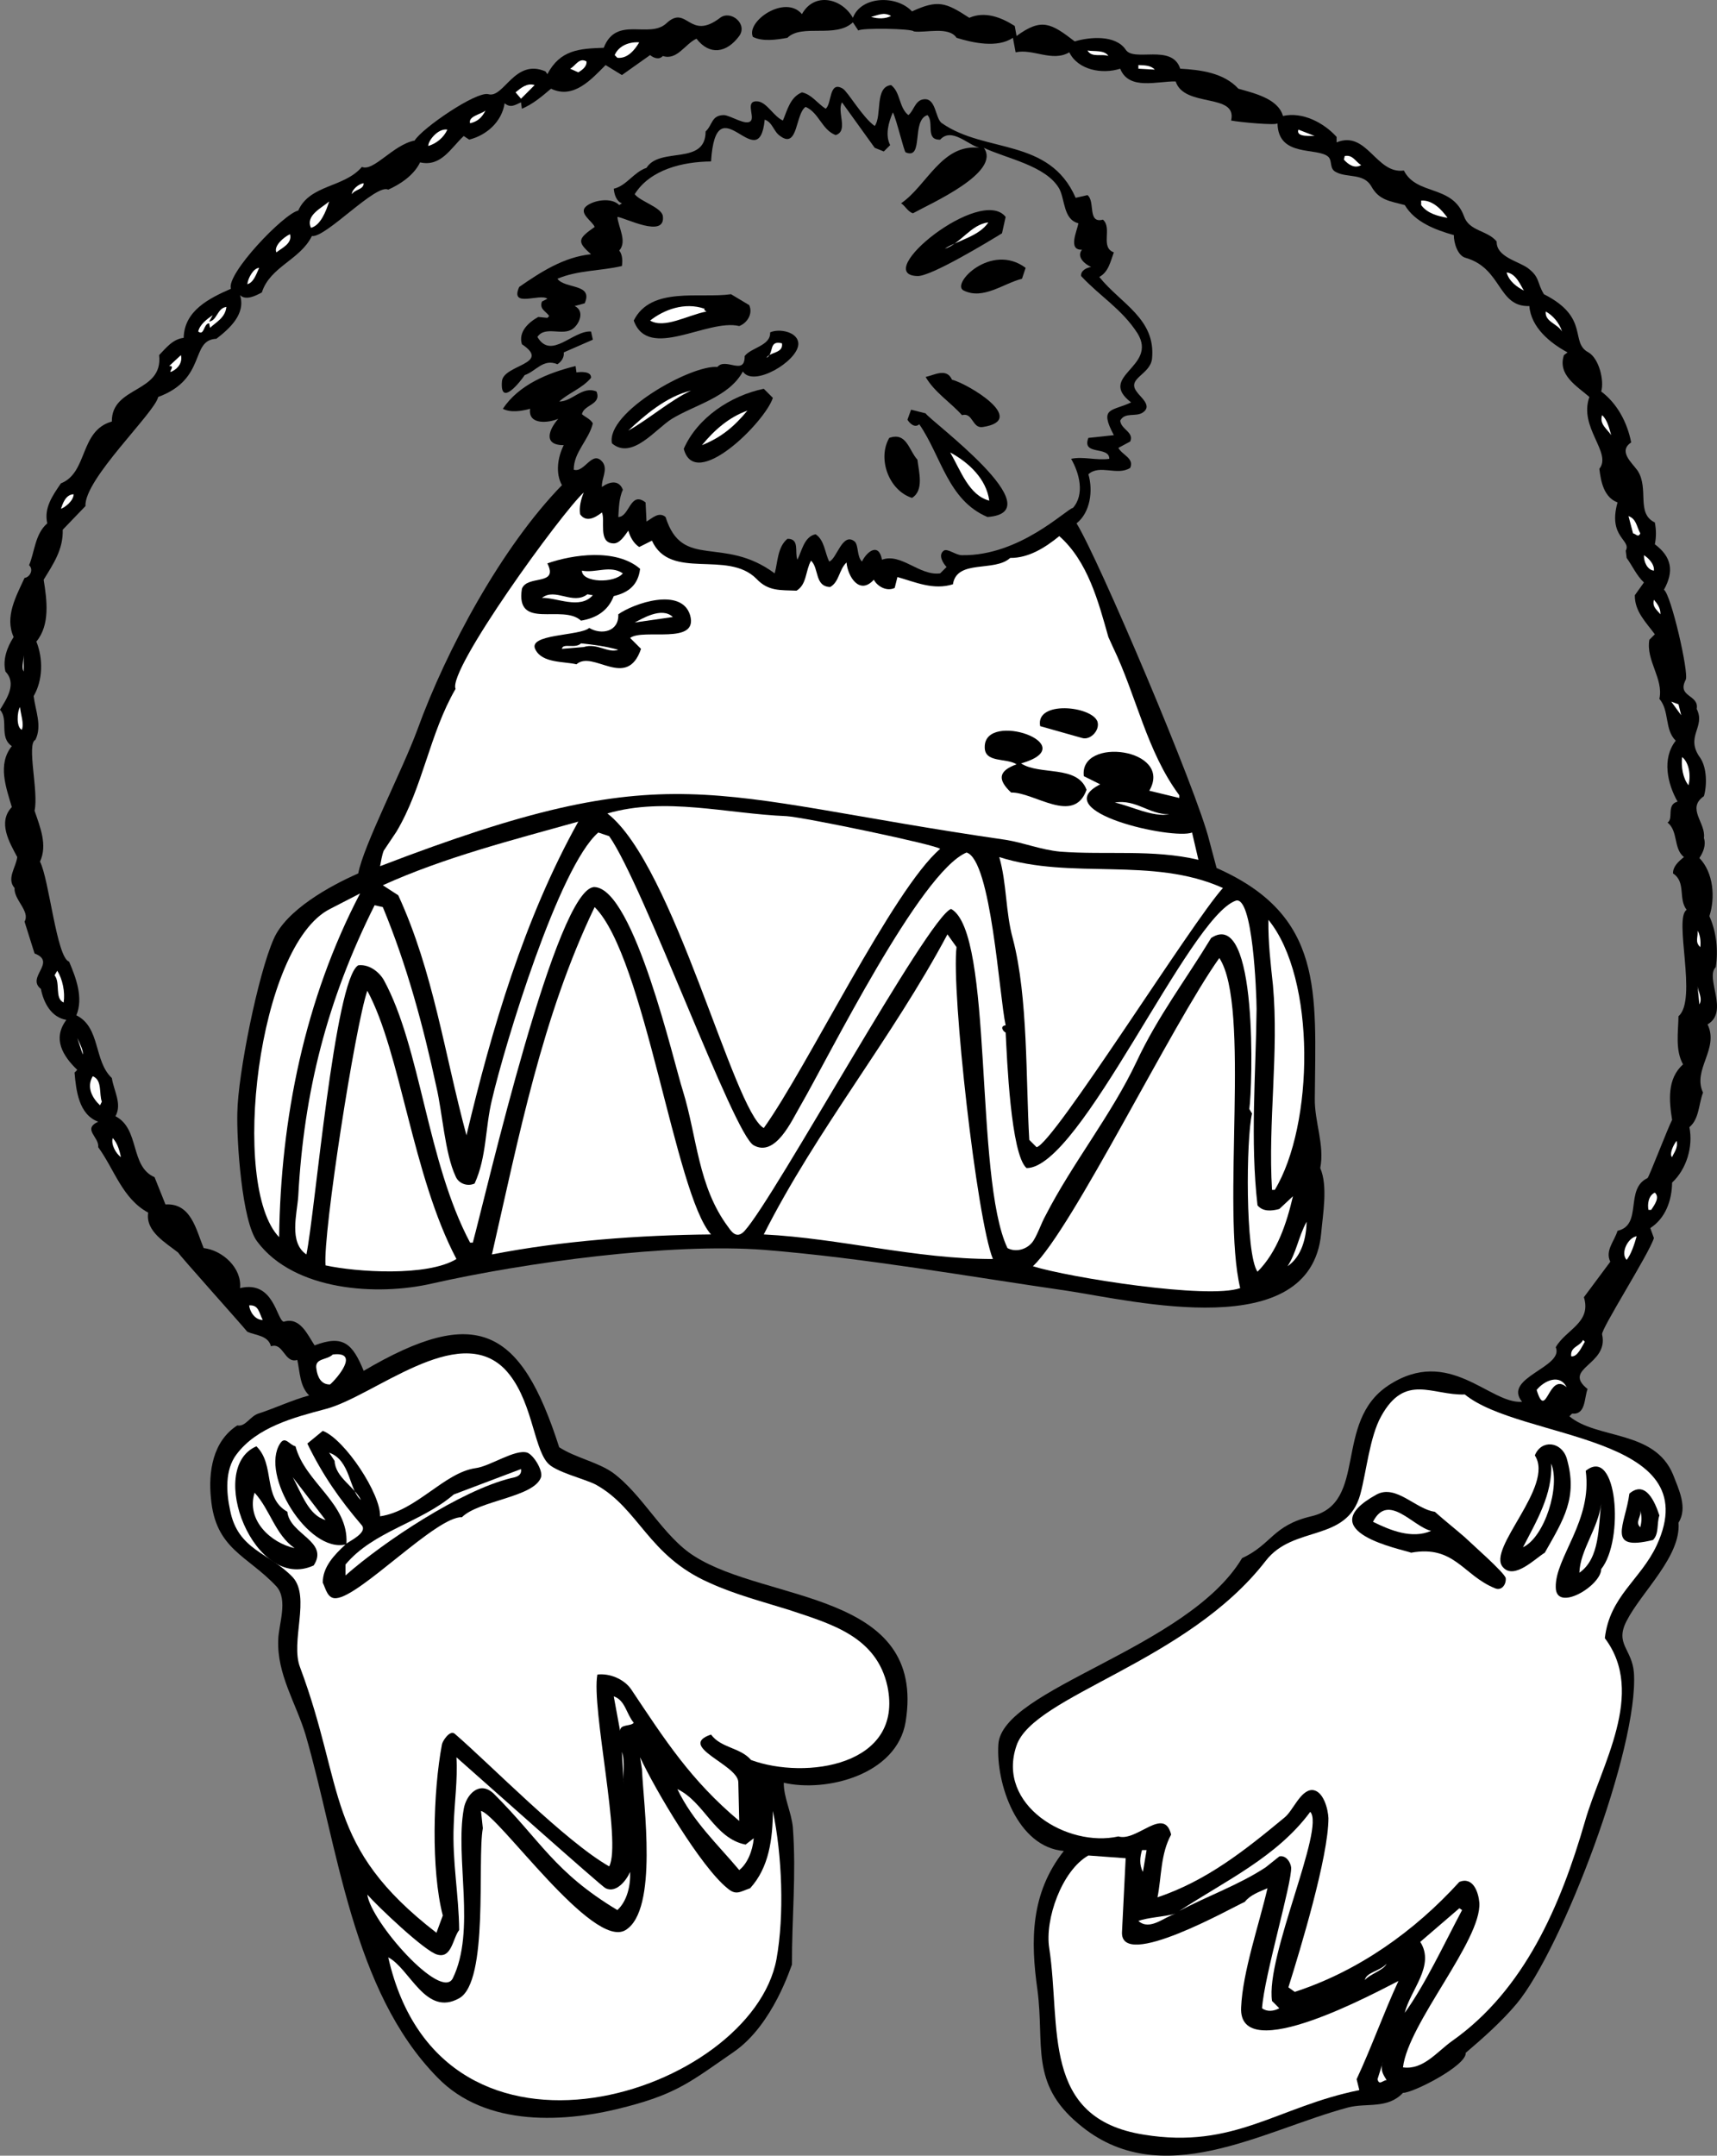
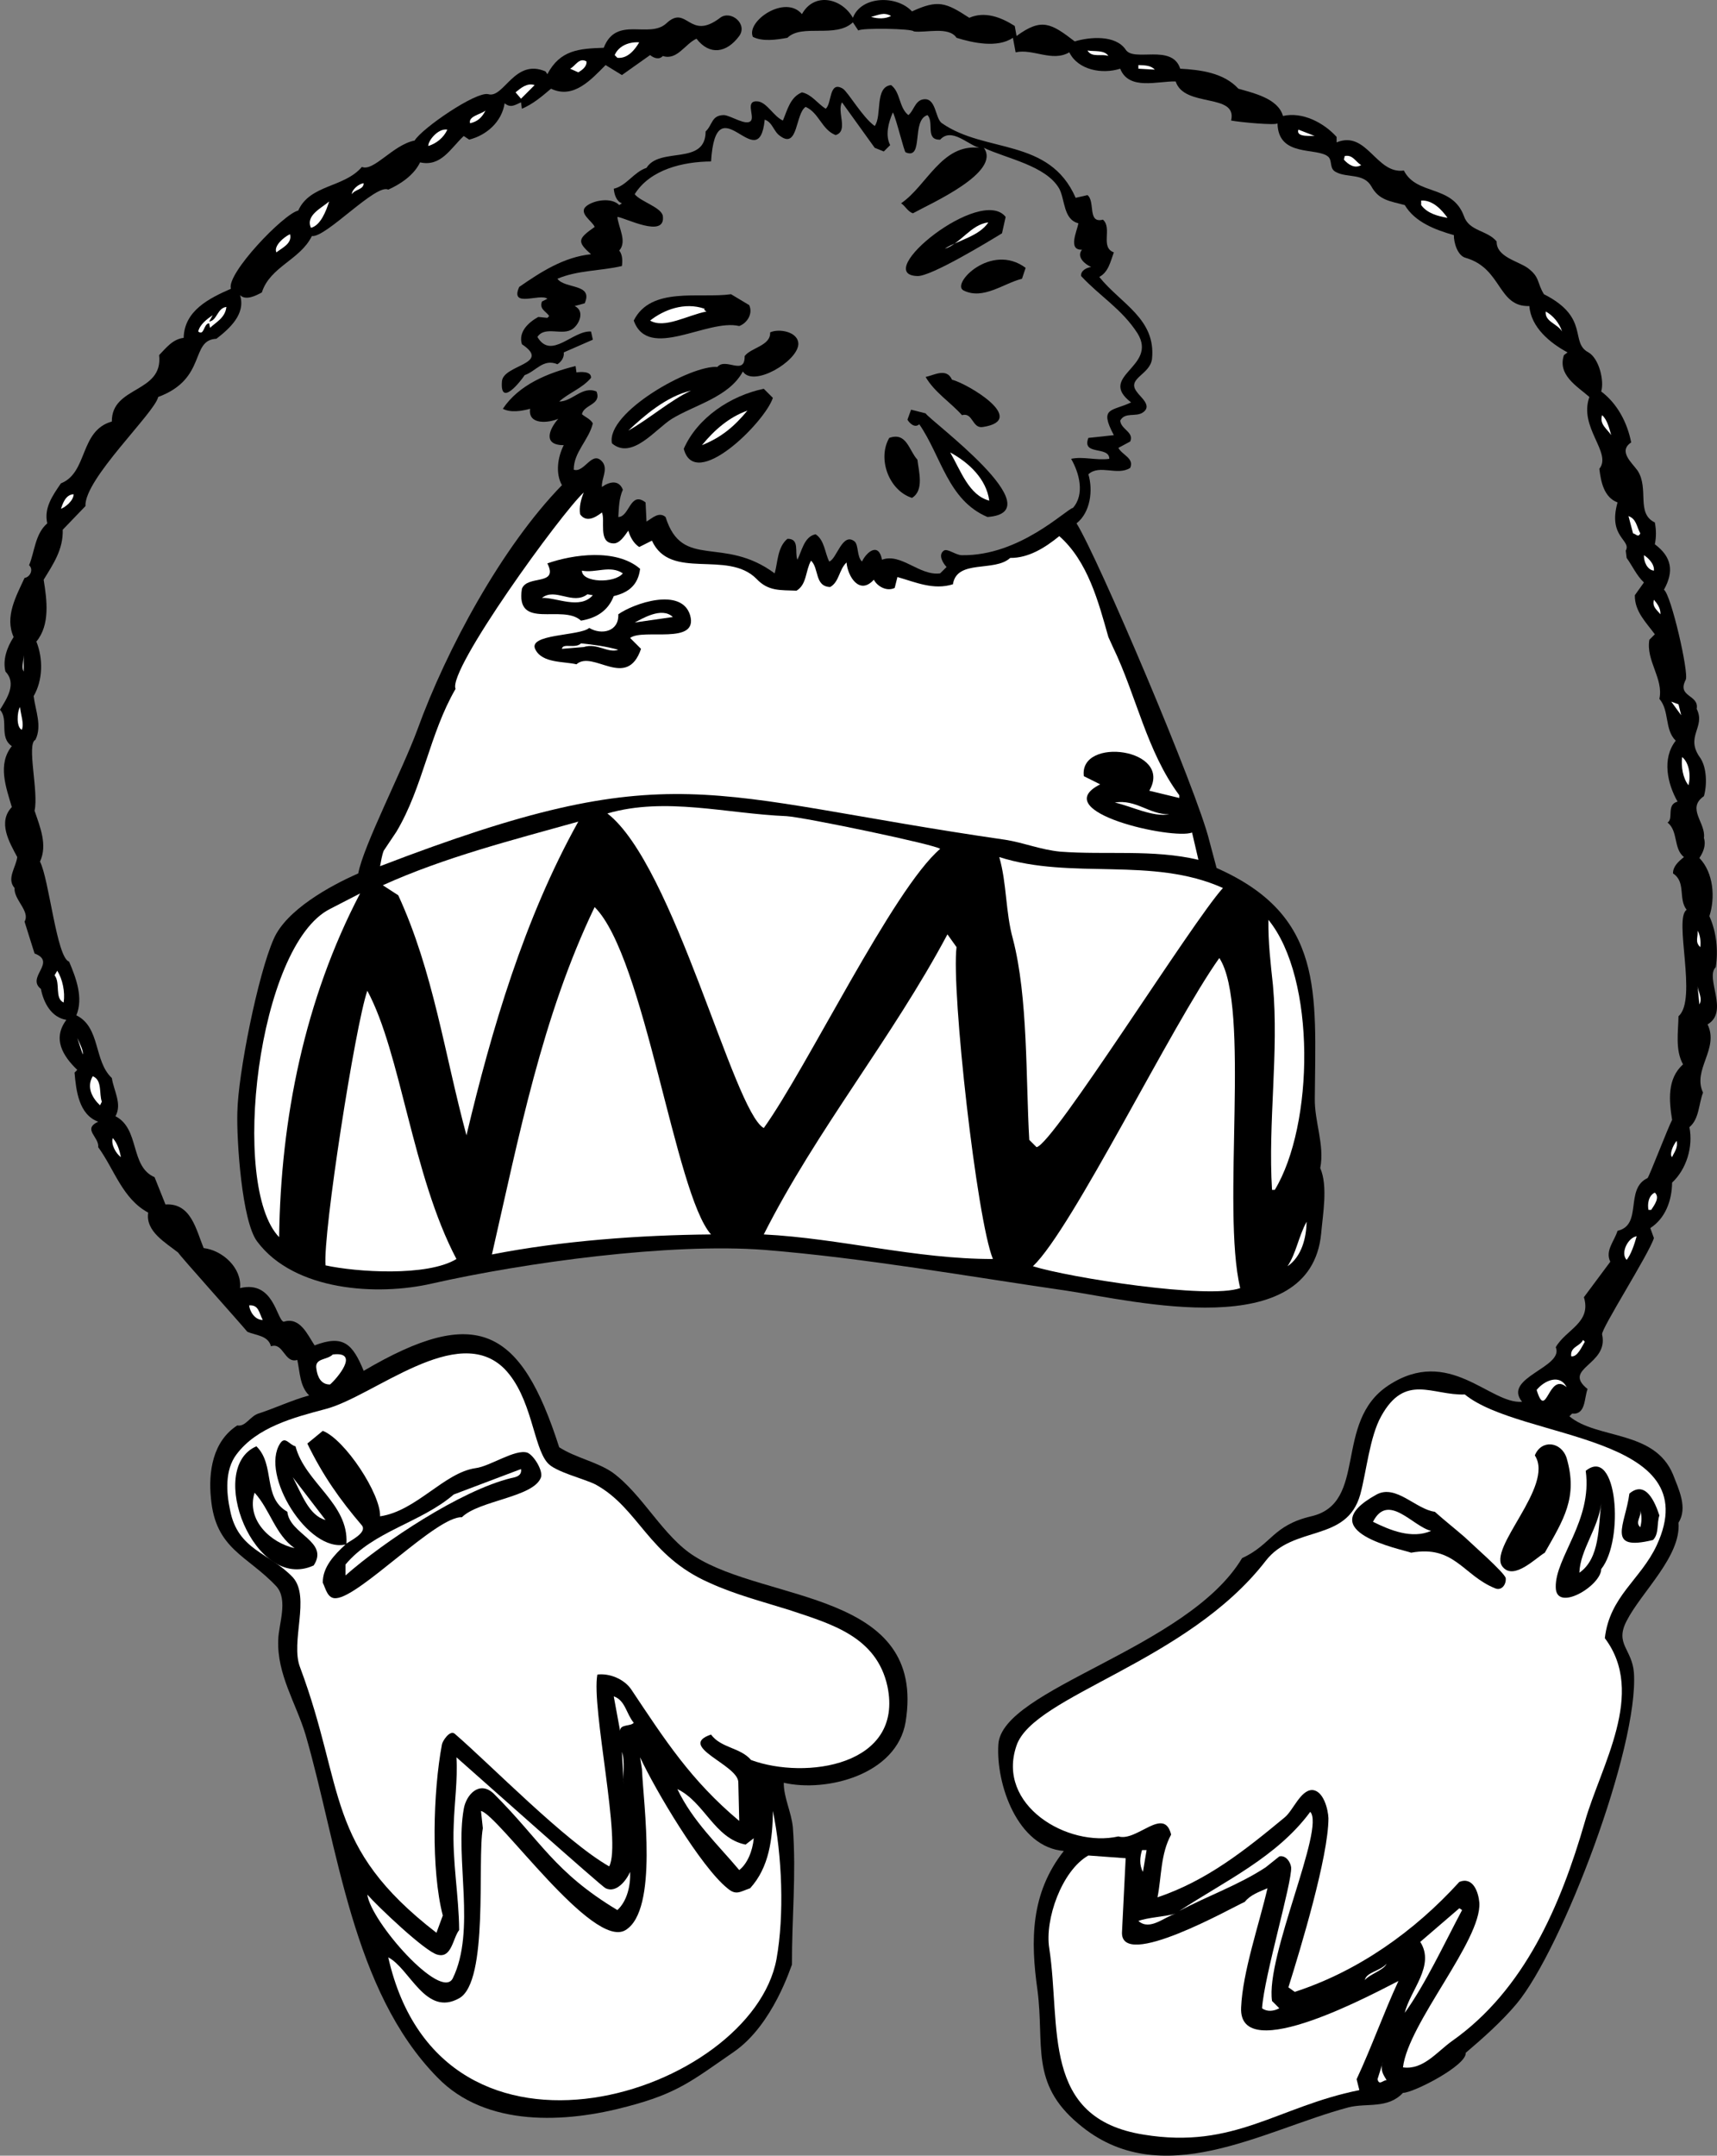
<svg xmlns="http://www.w3.org/2000/svg" width="188.836" height="237.065">
  <rect width="100%" height="100%" fill="#808080" stroke="none" />
  <path d="M100.3 1.255c2.845-1.309 3.692-1.004 6.302.703 1.707-.746 3.492-.067 5 .898l.199 1.102c2.75-2.012 3.785-1.414 6.398.597 1.606-.488 4.473-.757 5.602.903.883 1.41 5.105-.692 6 2.097 2.23.125 4.781.442 6.398 2.2 1.66.488 4.356 1.062 4.903 3 2.136-.485 4.472.726 5.898 2.3v.602c3.34-1.371 4.34 3.527 7.398 3.098 1.407 2.78 5.313 1.52 6.602 5 .578 1.707 2.563 1.539 3.602 2.8-.04 1.68 2.246 2.118 3.398 2.903 1.39 1.035 1.004 1.59 1.8 2.898 5.106 2.582 2.802 5.301 4.9 6.399 1.171.675 1.753 3.113 1.402 4.3 1.789 1.34 2.878 3.454 3.296 5.602-1.453.961.059 2.203.704 3.098 1.296 1.996-.2 4.703 1.898 5.703.16.828.16 1.617 0 2.398 1.895 1.418 2.105 3.016 1 5 .773.489 2.77 9.164 2.398 9.899-1.011 1.93 1.497 1.613 1.204 3.203 1.027 2.039-1.336 3.02.398 5.398.734 1.094.742 3.02.398 4.2-1.957 1.351.243 2.945 0 4.601.254.793-.085 1.59-.5 2.2 1.57 1.624 1.758 4.374 1.102 6.398.781 1.746.984 3.761.7 5.601-1.212 1.196 1.51 4.887-.9 6.301 1.305 2.684-1.698 4.977-.5 7.5-.491 1.277-.413 2.902-1.5 3.8.434 2.153-.327 4.638-1.902 6.098-.02 1.965-.738 3.934-2.398 5l.398 1.102c-.566 1.79-5.859 10.05-5.699 10.598.77 3.36-4.469 3.703-1.597 6-.387 1.007-.18 2.851-1.704 2.703l-.296.297c3.035 2.547 9.363 1.488 11.398 6.402.64 1.66 1.633 3.656.602 5.3.293 3.704-4.07 7.602-5.704 10.798-1.328 2.558.594 3.066.801 5.703.543 8.207-7.887 30.383-12.898 36.398-1.61 1.926-3.738 3.82-5.602 5.399.137 1.386-5.789 4.422-6.898 4.402-1.696 1.8-3.973 1.082-6 1.598-9.39 2.488-20.656 9.504-29.7 1.8-5.34-4.472-3.71-8.683-4.5-14.699-.777-5.492-.757-10.652 2.899-15.3-5.113-.415-7.473-7.387-7.2-11.7.333-6.164 20.833-10.527 26.802-20.5 3.285-1.52 3.332-3.59 7.597-4.601 6.309-1.45 2.387-10.368 8.5-14.399 6.7-4.398 11.14 2.094 14.7 1.801-2.196-2.652 4.652-3.789 3.703-6 1.12-1.96 3.953-2.68 3.097-5.5l2.903-3.902c-.598-1.215.441-2.246.796-3.399 2.801-.644.754-4.61 3.301-5.8.133-.047 2.297-5.672 2.7-6.399-.329-2.07-.579-4.516 1.203-6.102-.875-1.578-.532-3.539-.5-5.3 2.12-1.817-.567-10.782.898-11.7-.953-1.199-.043-3.054-1.5-4-.02-.765.605-1.32 1.2-1.8-1.177-.938-.606-2.84-1.802-3.797.692-.403-.171-1.973 1.102-2.301-1.113-1.953-1.746-4.742-.2-6.7-1.257-1.222-.667-3.292-1.8-4.6.48-2.231-1.5-4.196-1.102-6.5l.602-.602c-.973-1.325-2.223-2.504-2.2-4.297l1-1.403c-.816-.77-1.25-1.796-1.902-2.699l-.097-.8c.652-1.18-1.989-1.458-.903-5.301-1.5-.567-1.832-2.274-2-3.7 1.422-1.773-2.3-4.55-1.097-7.898-1.364-1.195-3.52-2.414-2.801-4.602l.398-.3c-1.918-1.028-4.02-2.754-4.199-5.098-3.504.117-2.976-4.137-7-5.3-.898-.223-1.324-1.7-1.3-2.5-2.016-.571-4.282-1.415-5.399-3.302-1.61-.445-2.836-.503-3.7-2.097-.84-1.414-2.613-.899-3.8-1.5-.848-.367-.43-1.203-.898-1.703-1.223-1.114-5.532.113-5.602-3.7-.055.262-4.113-.105-5.102-.3.723-3.07-5.152-1.367-6.097-4.297-1.989-.055-5.137 1.023-6.102-1.403-1.996.637-4.64.145-5.597-1.8-1.88 1.101-3.997-.434-5.903 0l-.3-1.598c-1.688 1.156-4.43.555-6.2 0-.844-1.293-3.43-.512-4.699-.7-.121-.32-5.79-.413-6.102-.1l-.597-.9c-1.91 1.79-5.602.122-7.2 1.7-1.18.215-2.726.445-3.8-.102-.774-1.722 3.558-4.703 5.398-2.5 1.332-2.437 4.363-1.785 5.602.403.914-2.418 4.824-2.52 6.5-.703" />
  <path fill="#fff" d="M98 1.755c-.625.328-1.426.328-2.2.101.774-.176 1.376-.574 2.2-.101" />
  <path d="M76.602 4.255c-1.27.578-2.141 2.422-3.704 1.902-.414.469-1.039.203-1.398-.102l-3.102 2.2-1.796-1.098c-1.61 1.621-3.54 3.777-6 2.598-1.036.875-2.004 1.703-3.204 2.203l-.097-.703c-.707.312-1.145.648-1.801.101-.316 2.063-2.004 3.52-3.898 4L51 14.958c-1.457 1.37-2.5 3.414-4.8 2.898-.68 1.422-2.169 2.399-3.5 3-1.337-.71-6.876 5.324-8.4 5.102-1.284 2.625-4.6 3.363-5.5 6.199-.671.367-1.765.926-2.402.3.664 2.079-1.18 3.7-2.597 4.798-2.938.136-.992 4.398-6.403 6.402-.379 1.746-8.156 9.04-8 12l-2.5 2.598c.067 2.175-1.046 3.78-2.097 5.5.363 2.234.726 4.957-.801 6.8.766 1.907.715 4.25-.3 6 .202 1.614.944 3.27.198 4.801-1.007.446.375 5.703-.097 7.801.61 1.8 1.445 3.773.597 5.598 1.004 1.914 1.832 10.593 3.203 11 .778 1.82 1.583 3.992.797 5.902 2.676 1.324 1.899 5.027 3.903 6.898.21 1.403 1.152 2.852.398 4.2 2.711 1.394 1.563 5.52 4.3 6.703l1.2 3c2.817-.18 3.367 2.777 4.2 4.797 2.09.25 4.222 2.199 4 4.402 3.718-.898 4.015 3.48 4.8 3.7 1.8-.575 2.625 1.429 3.402 2.6 3.172-1.218 4.18-.155 5.399 2.798 12.418-7.313 17.281-4.754 21.5 8.402 1.797 1.168 4.176 1.598 5.898 2.8 3.317 2.434 5.551 7.063 9 9.2 8.004 5.086 25.524 3.805 23.203 18.2-.972 5.831-8.734 7.777-13.402 6.698-.012 1.622.844 3.239 1 4.903.39 5.258-.121 9.926-.098 15.097-.074.063-2.039 6.606-6.402 9.602-4.605 3.18-6.191 4.555-11.7 6-6.745 1.813-15.55 2.332-20.898-3.2-9.39-9.57-10.914-25.355-14.5-37.702-1.046-3.457-3.144-6.614-3-10.399.028-1.687 1.13-4.406-.203-5.898-3.21-3.43-6.707-4.067-7.199-9.703-.293-2.895.192-6.254 2.902-8 .88.187 1.383-.98 2.297-1.297 1.86-.594 3.657-1.469 5.602-2-1.031-1.004-1.012-2.567-1.3-3.903-1.427.422-1.517-1.972-2.9-1.5-.304-1.203-1.679-1.19-2.6-1.597-.528-.672-7.61-8.57-7.599-8.703-1.347-1.075-3.628-2.328-3.3-4.399-2.84-1.531-3.711-4.742-5.5-7.199.132-1.125-1.778-1.965 0-2.8-2.137-.782-2.43-3.438-2.602-5.4l.3-.3c-1.6-1.539-2.753-3.43-1.198-5.5-1.66-.266-2.512-1.894-2.801-3.402-1.664-1.285 1.805-2.95-.7-3.899l-1.1-3.5c.655-1.136-1.192-2.406-1.099-3.699-.898-1.027.153-2.262.297-3.402-.86-1.617-2.183-3.825-.597-5.5-.621-2.125-1.61-4.696 0-6.7-1.446-.996-.313-2.914-1.301-4 .734-1.199 1.879-2.882.601-4.199-.324-1.293.168-2.672.899-3.8-1-2.22.258-4.454 1.2-6.5.593-.079 1.023-.91.5-1.399.62-1.484.648-3.441 2-4.602-.384-1.687.566-3.035 1.5-4.398 2.991-1.184 2.026-5.793 5.6-6.8-.035-3.942 5.673-3.098 5.2-7.302.738-.761 1.492-1.765 2.7-1.898.07-2.98 2.76-4.332 5.198-5.402-.543-1.625 5.805-8.258 7.403-8.598 1.289-2.887 5.054-2.5 7-4.8 1.297.546 3.437-2.45 5.8-2.9.809-1.347 6.762-5.433 8.098-5.1 1.723.5 2.883-3.981 6.3-2.5l.2.3c1.414-2.68 3.496-2.809 6.2-2.902 1.39-3.598 5.011-.93 6.902-2.7 2.27-2.12 2.488 2.012 5.898-.597 1.164-.887 3.066.668 2.102 2-1.383 1.879-3.266 2.164-4.7.297" />
  <path fill="#fff" d="M70.3 4.657c-.425.723-1.226 1.824-2.402 1.7l-.296-.302c.472-1.074 1.671-1.472 2.699-1.398m51.597 1.5c-.722-.277-1.824.223-2.296-.602.773.125 1.875-.074 2.296.602M64.5 6.755c.074.625-.625 1.027-.898 1.203l-.903-.403c.574-.273.977-1.273 1.801-.8m62.5.902-1.8-.102v-.398c.675.023 1.374.023 1.8.5m-69.7 3.199-.6-.699c.573-.477 1.277-1.074 2.1-.8l-1.5 1.5" />
  <path d="M99.898 12.657c.563-.418.707-1.465 1.5-1.7 1.602-.421 1.403 2.09 2.204 2.598 4.761 3.325 11.804 1.57 14.699 8.2l1.3-.297c.883.695-.035 3.156 1.7 2.699 1.062.93-.336 3.04 1.199 3.598-.383 1.047-.594 2.164-1.602 2.703 2.383 2.965 6.239 4.601 5.801 9-.207 1.758-2.789 2.129-1.699 3.597.387.606 1.781 1.563.7 2.301-.77.54-1.966-.078-2.5.899.077.976 1.55 1.261 1.1 2.3l-1.3.7c.406.789 1.762 1.129 1.3 2.203-1.421.906-3.359-.426-4.6.699.534 1.8.21 4.211-1.302 5.398 2.356 3.77 13.278 29.434 14.602 34.903l.8 3c11.852 5.23 10.891 13.687 10.802 25.297-.051 2.62 1.101 5.152.597 7.703.867 1.976.278 5.113.102 7.199-1.176 12.172-20.598 7.406-27.903 6.3-11.066-1.605-22.18-3.593-33.296-4.5-10.426-.8-26.38 1.391-36.602 3.7-6.004 1.387-15.133.82-19.2-4.602-1.714-2.203-2.288-11.242-2.198-14.199.066-4.226 2.27-15.215 4-19.101 1.39-3.188 6.191-5.84 9.296-7.2.567-3.058 4.891-11.417 6.5-15.8 3.211-8.856 9.286-20.102 15.903-26.899-.73-1.3-.473-3.078.199-4.398-2.344 0-1.605-1.754-.602-2.903-1.039.458-3.359.72-3.097-1.097-.95.254-2.13.449-3 0 1.762-2.653 4.96-3.95 8-4.703l.097.703c.434-.067 1.66-.16 1.602.597-.98 1.165-2.441 1.641-3.5 2.602 1.453.008 2.531-1.754 4.102-1.102.59 1.47-1.399 1.422-1.602 2.5.41.34.918.52 1.2 1-.442 1.852-2.118 3.172-2.098 5.102 1.199.39 2.043-2.289 3.199-.8.57.823-.188 1.855-.102 2.698.774-.558 1.848-.863 2.301.301-.434.965-.434 2.02-.5 3 1.242-.004 1.3-2.922 3-1.601l.102 2.101c.601-.336 1.347-1.136 2.097-.5 1.84 5.883 6.32 1.985 12 6.2.34-1.2.297-2.895 1.403-3.801 1.386-.024.765 1.476 1.097 2.3.469-.902.73-2.554 2-2.8.992.652 1.008 2.047 1.5 3 .828-.274 1.45-3.297 2.801-2.2.441.418.219 1.641.8 2.2.548-1.125 1.848-2.114 2.2-.2 2.106-.785 4.117 1.801 6.398 1.5l.704-.699c-.383-.414-.97-1.324-.301-1.8.41-.278 1.336.519 2 .5 6.344.101 11.457-5.055 12.199-5.2 1.324-1.492.703-3.843-.2-5.398 1.356-.285 2.778.203 4.2 0 0-1.453-3.07-.317-2.3-2.301l2.8-.3c-1.652-3.102-.227-2.594 1.898-3.602-3.804-2.934 2.993-3.875.704-7.598-1.715-2.672-4.102-4.043-6.204-6.3-.058-.583.567-.907 1.102-1-.66-.282-1.66-1.102-1-1.9-1.602.087-.527-2.1-.398-2.902-1.664-.414-1.461-2.582-2.102-3.8-1.465-2.555-5.82-3.317-8.3-4.5 1.952 2.707-5.852 6.12-7.802 7.203-.582-.2-.808-.781-1.296-1.102 2.828-1.922 4.472-6.574 8.597-6.101-1.293-.36-3.047-2.27-4.3-.899-1.688.067-.63-1.933-1.399-2.699-1.816.57-.355 4.957-2.398 4.098-.16-.028-1.004-3.61-1.403-4.399-.488 1.102-.867 2.508-.3 3.602l-.7.699-1-.402-3.597-5c-.59 1.035.75 3.16-.704 3.601-1.527-.597-1.82-2.453-3.296-3.101-1.141.746-.813 4.683-2.801 3.203-.735-.488-.817-1.5-1.7-1.801-.644 6.547-5.34-4.242-5.902 4.598-3.078.027-6.683.867-8.398 3.601.637.817 2.937 1.438 3.097 2.399.329 2.55-4.246.136-5 .101.11 1.16 1.098 2.692.204 3.7.378.464.367 1.175.296 1.699-2.382.558-4.87.449-7.097 1.402.847 1.145 3.98.504 3 2.7l-1.102.3c1.125.523.543 1.961-.199 2.5-1.133.84-3.047-.383-3.898.898 1.515 2.575 3.882-.742 5.898-.597l.2.898-3.2 1.399c.078.562-.297 1.054-.7 1.3-1.562-.656-2.35.774-3.6 1.2-.41.633-2.72 3.597-2.5.703.105-1.871 5.515-1.887 2.198-4.102-.414-1.336.688-2.386 1.801-3l1 .102.2-.203c-.38-.559-1.102-.742-.797-1.598l.597-.3c-.785-.645-4.172 1.077-3.097-1.302 2.367-1.64 4.894-3.285 7.898-3.597-1.598-1.406-1.418-1.715.398-3-.226-.63-1.863-1.528-.898-2.301.836-.66 2.762-.973 3.602-.102l.296-.199c-.62-.207-.847-1-.898-1.601 1.406-.32 2.188-1.828 3.602-2.297 1.472-2.363 6.488-.203 6.5-4 .777-.73.625-1.778 2-1.801.753.023 2.523 1.277 3 .598.378-.559-.723-2.29.796-2.098.98.168 1.723 1.676 2.704 2.098.472-1.102.789-2.575 2.097-3.098 1.067.23 1.711 1.23 2.602 1.8.703-.507.328-3.148 1.898-2.202.614.425 2.156 3.152 3.5 4.101.828-1.12-.039-4.304 1.801-4.5 1.055.805.844 2.465 1.898 3.301" />
  <path fill="#fff" d="M53.398 12.157c-.421.824-.921 1.223-1.699 1.398-.222-.773 1.176-.972 1.7-1.398M49.2 14.255c-.427.925-1.223 1.527-2.098 1.8-.028-.574 1.074-1.972 2.097-1.8m95.403.703c-.227-.078-2.125.222-1.801-.703l1.8.703m5.099 3.199c-.723.426-1.427-.074-1.9-.602l.098-.398c.875-.176 1.176.625 1.801 1M40 20.157c-.023.723-.926.625-1.3 1.2-.024-.477.777-1.177 1.3-1.2m119.2 3.801c-1.024-.176-2.223-.477-2.9-1.403v-.5c1.274-.074 2.274 1.028 2.9 1.903m-123-1.801c-.325 1.023-.927 2.625-2 2.898-.626-1.375 1.175-2.175 2-2.898" />
  <path d="m110.602 23.856-.403 1.801c-1.578.969-7.844 4.77-9.3 4.7-5.165-.137 6.96-9.993 9.703-6.5" />
  <path fill="#fff" d="M108.7 24.458c-1.024 1.523-3.223 1.922-4.802 2.898 1.778-.574 2.875-2.676 4.801-2.898m-76.801 1.297c.278 1.027-.921 1.527-1.5 2-.324-.672.778-1.672 1.5-2" />
  <path d="m112.8 29.458-.402 1.199c-2.046.512-4.253 2.344-6.398 1.3-1.512-.675 3.008-5.339 6.8-2.5" />
-   <path fill="#fff" d="M28.5 29.458c-.324.722-.625 1.625-1.3 1.797.073-.672.675-1.774 1.3-1.797m139.102 2.5c-.727-.375-1.625-.977-1.903-2 1.074.125 1.574 1.523 1.903 2" />
  <path d="M82.398 33.555c.438.954-.238 1.985-1.097 2.301-3.508-.843-9.996 3.871-11.602-.601 1.883-3.793 7.262-2.407 10.7-2.899l2 1.2" />
  <path fill="#fff" d="M77.5 33.958c-.125.125.074.222.2.297-2.126.425-4.626 1.925-6.2 1 1.477-1.172 3.773-2.075 6-1.297m-52.602-.203c-.125 1.226-1.222 1.726-1.796 2.3l-.102-.5c-.625.028-.523 1.426-1.2.903.177-.778.973-1.375 1.598-1.801l-.398.7c.875-.075.875-1.477 1.898-1.602M171.8 36.458c-.527-.875-1.925-1.078-1.8-2.203.773.425 1.477 1.226 1.8 2.203" />
  <path d="M81.7 40.856c-1.52 2.813-5.286 3.664-7.802 5.2-1.785 1.109-4.394 4.578-6.597 2.699-.68-3.395 8.722-8.653 11.597-8.399.907-1.093 3.028 1.035 3-1.199.704-.937 2.883-1.137 2.801-2.602.95-.453 3.121-.093 3.102 1.301-.086 1.89-4.95 4.774-6.102 3" />
-   <path fill="#fff" d="M86 37.755c.176 1.125-1.324.925-1.7 1.601.876-.476.177-1.976 1.7-1.601m-67.102 3.101c-.523.227.477-.676-.296-.601l1.296-1.2c.176.727-.222 1.426-1 1.801" />
  <path d="M104.7 41.755c1.734.445 8.433 4.425 3.402 5.203-1.196.207-1.086-1.649-2.301-1.301-1.281-1.434-3.02-2.508-4-4.2.957-.21 2.304-1.034 2.898.298" />
  <path fill="#fff" d="M76 42.958c-2.227 1.023-4.625 3.125-6.898 4.398 1.671-1.574 4.171-3.773 6.898-4.398" />
  <path d="M85 43.755c-.86 2.664-8.57 10.347-9.8 5.601 1.5-3.418 5.155-5.847 8.8-6.601l1 1m16.8 1.703c.4.742 14.231 10.863 6.802 11.398-4.356-1.843-5.07-6.68-7.5-10.199-.497.457-1.067-.113-1.301-.5l.398-1.102 1.602.403" />
  <path fill="#fff" d="M82.2 45.157c-1.427 1.723-2.825 2.926-5 3.8 1.374-1.675 2.976-3.077 5-3.8m95 2.699c-.427-.676-1.325-1.176-1-2.199.573.523.777 1.426 1 2.2" />
  <path d="M100.898 50.555c.153 1.31.754 3.38-.597 4.2-2.555-.817-3.824-4.332-2.5-6.598 1.922-.668 2.144 1.356 3.097 2.398" />
  <path fill="#fff" d="M108.8 55.055c-2.226-.574-3.124-3.273-4.3-5.3 2.074 1.125 3.977 2.925 4.3 5.3m-45 1.5c.669.946 1.669.375 2.4-.199.39.864-.434 3.293 1.198 3.399.735.09 1.309-.86 1.704-1.399.203.7.582 1.403 1.199 1.801l1.398-.7c2.035 4.454 8.297.97 11.5 4.2 1.305 1.387 2.621 1.227 4.403 1.3 1.144-.679.976-2.206 1.597-3.3.895.844.383 2.844 2.102 2.898 1.008-.562.957-1.898 1.8-2.699.122 1.5 1.407 3.653 3 1.899.41.758 1.438 1.316 2.297.902l.301-1.2c2 .571 3.953 1.466 6.102.798.437-2.79 4.586-1.309 6.3-2.899 2.02.02 3.84-1.125 5.399-2.398 3.148 2.781 4.305 7.23 5.398 11.097l.5 1.102c2.598 5.375 3.7 11.453 7.301 16.3v.298l-3.3-.797c2.695-4.656-7.747-5.996-7.2-1.602l1.801.899c-5.973 3.027 8.016 6.125 10.102 5.3l.699 3c-5.008-1.18-10.16-.515-15.2-.898-2.152-.21-4.011-.984-6-1.3-33.402-4.829-36.456-9.52-68.8 2.898.105-.524.183-1.14.398-1.7l1.403-2.097c2.921-4.903 3.625-10.746 6.5-15.703-.914-2.04 11.632-19.34 14.097-21.598-.316.785-.52 1.606-.398 2.398M6.7 55.958c.175-.477.476-1.578 1.402-1.602-.028.727-.926 1.426-1.403 1.602m173.699 2.699c-.222.523-.523.023-.796 0l-.5-1.902c.875.328.875 1.125 1.296 1.902" />
  <path d="M70.398 62.555c-.222 1.825-1.324 2.625-2.898 3-.625 1.625-1.926 2.426-3.602 2.7-2.023-1.875-7.222 1.125-6.5-3.5.579-1.575 4.079-.274 2.801-2.797 2.778-.977 7.574-1.676 10.2.597" />
  <path fill="#fff" d="M181.898 62.755c-.722-.075-1.125-.973-1.097-1.7.375.227 1.176.926 1.097 1.7m-113.398.3c-.906 1.13-4.504 1.036-4.5-.3 1.469.304 3.117-.645 4.5.3m-3.898 2.301.597.102c-1.426 1.625-4.023.222-5.597.297 1.472-1.172 3.375.828 5-.399" />
  <path d="m69.3 70.157 1.2 1.2c-1.559 4.57-5.273.077-7.102 1.698-1.378-.328-3.734-.113-4.5-1.597-.992-1.774 4.907-1.496 5.903-2.403 1.344.81 3.285.418 3.199-1.5 1.691-1.199 6.953-3.02 7.898.102.95 3.336-5.16 1.418-6.597 2.5" />
  <path fill="#fff" d="M182.602 67.555c-.329-.472-.926-.773-.704-1.597.278.324.778.922.704 1.597M74 67.856l-4.2.602c.774-.375 2.973-1.778 4.2-.602m-6 3.602c-1.125.422-2.324-.778-3.8-.301l-2.4.2c.075-.677 1.473.023 2.098-.602 1.278.125 2.778.328 4.102.703M2.602 73.856c-.227-.476-.028-.976 0-1.8v1.8m182.296 4.801-1.097-1.5.8.3zm-182.5 1.598c-.625-.274-.523-1.973-.199-2.5.074.828.477 1.828.2 2.5" />
-   <path d="M114.398 79.856c-.55-2.851 5.668-2.23 6.301-.5.297.953-.785 2.09-1.699 1.801l-4.602-1.3m-2.098 4.101c2.063 1.34 6.184.14 7.2 2.898-1.402 3.903-5.762.242-8.3.301-1.458-1.379-1.47-2.355.6-3.102-1.097-.726-3.527-.117-3.5-1.898-.027-4.082 11.067-.234 4 1.8" />
  <path fill="#fff" d="M185.7 86.356c-.626-.773-.825-2.074-.7-3.101.773.625.977 2.027.7 3.101m-57.098 3.199c-1.829.325-4.125-.875-6-1.3 2.375-.375 3.773 1.328 6 1.3m-25.204 3.801C98.2 97.798 88.79 117.372 84 124.056c-3.34-1.864-9.852-28.915-17.2-34.598 6.388-1.848 13.075.023 19.7.297 1.96.117 16.57 3.168 16.898 3.601m-39.796-3c-5.926 10.625-9.528 22.824-12.301 34.5-2.426-8.976-3.625-17.976-7.5-26.398l-1.7-1.102c6.774-3.074 14.274-4.976 21.5-7" />
-   <path fill="#fff" d="M67 91.958c3.773 5.347 13.703 32.863 15.898 34 2.399 1.316 4.164-2.703 5.102-4.301 3.18-5.488 13.188-25.762 18.3-27.902 2.72.812 3.595 15.824 4.302 19-.68.086-.286.675 0 .8.144 2.797.558 13.383 2.296 14.903 5.95.043 17.79-27.535 23-29.403 1.891-.652 2.29 10.114 2.301 11.903-.078 7.183-.715 14.492.102 21.597.59.723 1.566.63 2.398.403l1.5-1.403c-.703 3.004-1.722 6.11-3.898 8.301-1.363-1.945-1.254-14.683-.602-17.398l-.3-.5c.34-2.215 1.015-22.285-4.2-18.801-2.847 4.688-5.879 8.64-8.199 13.598-2.766 5.855-7.047 11.148-10 16.902-.473.824-.973 2.363-1.5 3-.664.79-1.824 1.074-2.7.598-3.69-7.793-1.476-34.684-6.198-37.297-2.508.84-19.368 31.734-22.704 35.398-.777.852-1.324.305-1.796-.398-3.352-4.473-3.422-9.887-5-15-.973-2.98-5.352-22.195-9.704-22.403-4.164-.144-11.937 33.723-13.398 39.102h-.3c-4.763-8.965-5.407-21.414-9.5-28.902-.567-.953-1.677-1.742-2.802-1.598-2.597 1.555-4.753 27.23-5.699 31.8-1.953-1.32-1.031-4.44-.898-6.402.617-11.511 3.195-21.613 8.398-32l.903.2c2.644 6.379 4.441 13.047 5.898 19.8.66 2.817.926 7.274 2.102 9.801.324.805 1.3 1.164 2.097.801 1.336-2.934 1.149-6.09 1.903-9.2 1.421-6.116 7.359-25.652 11.699-29.402l1.199.403" />
  <path fill="#fff" d="M134.5 97.657c-3.328 3.621-18.695 28.246-20.5 28.5l-.8-.8c-.391-6.68-.122-15.677-1.802-22.102-.824-2.97-.66-6.11-1.5-9 7.985 2.55 16.797-.106 24.602 3.402M30.7 136.055c-5.434-5.59-2.372-32.097 5.6-36.097l3.302-1.703c-6.094 11.648-8.735 24.78-8.903 37.8m47.501-.3c-7.802.07-16.45.699-24.098 2.203 2.957-12.914 5.496-26.121 11.296-38.203 5.528 5.488 8.836 31.562 12.801 36m62.001-4.899h-.302c-.457-7.398.766-15.168.102-22.5-.258-2.43-.531-4.683-.5-7.199 5.273 6.453 5.008 22.594.7 29.7m46.8-26.7c-.625-.574-.227-1.074-.3-1.8.277.425.374 1.124.3 1.8m-81.8 0c-.59 4.836 2.23 29.984 4 34.3-8.505.013-16.774-2.273-25.2-2.702 5.809-11.508 14.11-21.57 20.2-33l1 1.402m31.198 37.5c-3.515 1.262-18.804-1.156-22.796-2.402 4.351-4.13 15.253-26.532 20.5-33.899 3.488 5.324.21 27.602 2.296 36.301M7 110.255c-1.023-.473-.324-2.172-1-3l.3-.5c.575.925.876 2.328.7 3.5m179.898.203-.199-2c.074.625.574 1.324.2 2m-136.699 28c-3.204 1.96-11.024 1.441-14.4.699-.292-3.547 3.259-26.328 4.598-30.2 3.696 6.829 4.93 20.259 9.801 29.5M9.102 115.958l-.602-1.801c.168.387.715 1.398.602 1.8m2.098 5.2-.2.398c-.824-.773-1.523-1.972-.8-3.199 1.073.426.675 1.926 1 2.801m2.1 6.098c-.527-.375-1.124-1.375-.902-2.098.579.625.778 1.523.903 2.098m170.597 0c-.324-.274.079-1.274.5-1.797.176.824-.324 1.324-.5 1.797m-2.296 5.8h-.301c-.125-.574-.028-1.574.699-1.898.574.523-.023 1.324-.398 1.898m-40 6.2c.972-1.473 1.171-3.172 2.097-4.899-.023 1.727-.523 3.824-2.097 4.899M180 135.958c-.227.824-.625 2.023-1.102 2.597-.722-.773.176-2.472 1.102-2.597m-151.102 9.199c-.824.023-1.421-.875-1.5-1.602 1.079-.074 1.079.825 1.5 1.602m145.402 2.398c-.323.528-.823 1.727-1.5 1.602-.124-1.074.973-1.074 1.302-1.8l.199.198m-91.699 46c-1.164-1.382-3.309-1.304-4.403-2.8-3.789 1.285 2.88 3.285 3 5.203l.102 4.297c-5.324-4.465-8.133-8.852-11.903-14.5-.8-1.125-2.367-1.758-3.699-1.598-.683 3.676 2.696 18.461 1.301 21.098-4.844-2.758-13.016-11.164-17-14.598-.555-.426-1.36.863-1.398 1.2-.973 5.16-1.204 13.796.097 18.8L48 212.555c-12.348-9.542-9.98-15.761-15-29.199-1.09-2.804 1.18-7.718-.8-9.898-2.56-2.707-6.052-2.957-6.9-7.403-.41-1.917-.585-4.39.7-6.097 2.25-3.02 6.34-4.082 9.8-5 5.274-1.36 14.513-9.645 19.7-4.403 3.008 3.122 3.14 8.504 4.7 10.301.796.996 4.058 1.766 5.3 2.399 4.79 2.633 5.754 7.828 12.5 10.8 2.816 1.293 5.816 2.063 8.8 3 4.583 1.528 9.602 2.895 10.802 8.403 1.82 8.746-9.032 10.293-15 8.097m-46.302-41.3c-.995.027-1.39-.848-1.5-1.7-.234-1.23 1.134-.945 1.802-1.597 3.078-.371.378 2.722-.301 3.297m135.999.3c-2.027-1.773-2.226 3.825-3.3.301.875-1.074 2.574-1.773 3.3-.3m-11.198.8c6.183 5.055 26.816 4.29 21.097 16.602-1.773 3.781-5.168 5.578-5.699 10.199 4.574 6.059-.445 14.02-2.2 20.2-2.652 9.175-6.628 18.476-14.6 24.1-1.665 1.184-3.18 3.212-5.4 2.9.575-4.88 8.645-13.946 8.4-18.102-.102-1.18-.692-2.895-2.2-2.297-4.945 5.445-11.137 9.828-18.102 12.097l-.699-.5c1.34-4.273 4.399-14.37 4.403-18.597-.032-.961-.551-3.067-1.801-3.102-1.27.012-2.082 2.242-3 3-4.383 3.633-8.582 6.973-14 8.801.457-2.285.324-4.742 1.5-6.902-.785-3.168-3.766.82-5.801.203-5.578 1.265-13.473-3.442-11.2-10 1.888-5.535 18.743-9.098 27.4-20.301 3.073-3.988 8.894-1.969 10.402-7.3.68-2.509 1.035-6.337 2.296-8.602 2.649-4.801 5.633-2.27 9.204-2.399" />
  <path d="M41.8 166.755c3.993-.582 7.04-4.801 10.5-5.297 1.614-.203 4.356-2.137 5.7-1.703.703.28 1.734 1.96 1.5 2.703-.766 2.207-6.836 2.543-8.7 4.398-2.765-.144-11.163 8.688-13.8 8.899-.98.113-1.172-1.043-1.5-1.7-.023-1.718 1.27-3.07 2.5-4.199-4.117.926-9.406-7.676-7.2-11.101.563-.887 1.009.144 1.7.3 1.047 4.004 5.867 6.278 5.602 10.7.441-.325 2.308-1.215 1.699-2-2.442-2.86-4.305-5.512-6-9l1.699-1.399c2.438.942 6.39 6.961 6.3 9.399m128.098 4c-1.035.62-3.367 3.02-4.597 1.601-1.856-2.004 5.719-8.918 3.5-12.3.719-1.786 2.918-1.528 3.5.3 1.265 4.328-.352 6.774-2.403 10.399" />
  <path d="M31.602 166.255c.257 2.504 4.625 3.25 2.898 5.902-6.496 2.996-11.883-10.703-6.3-13.102 2.109 2.07.628 5.622 3.402 7.2" />
-   <path fill="#fff" d="M39.7 164.958c-.723-1.477-2.825-2.477-2.9-4.301l-.6-.902c2.374.828 2.175 4.125 3.5 5.203m127.8 5.199c1.465-2.84 3.266-5.824 3.102-9.2 1.027 2.493-.715 8.075-3.102 9.2" />
  <path d="M176.102 172.555c-.016 1.856-4.985 4.81-5 2-.079-3.265 4.05-7.304 3.296-12.8 3.473-2.817 4.262 7.62 1.704 10.8" />
  <path fill="#fff" d="M57.3 161.555c.126.77-.616.903-1.1 1-5.509 1.352-13.977 6.973-18.2 10.7v-1.2c3.082-3.695 8.273-4.578 11.898-7.699l7.403-2.8M35.8 167.157c-1.823-.477-2.624-2.875-3.6-4.7l3.6 4.7" />
  <path d="M182.5 166.657c-.305.898-.023 2.012-.7 2.7-5.265 1.292-3.038-1.692-2.6-5.102 1.812-1.535 2.84 1.007 3.3 2.402m-27.3 4.098c-.985-.38-11.231-2.313-3.802-6.399 2.133-1.156 4.325 1.633 6.403 1.899 1.07.957 2.21 1.855 3.3 2.8.669.66 4.391 3.907 4.5 4.5.067.723-.48 1.438-1.203 1.102-3.472-1.406-4.46-4.773-9.199-3.902" />
  <path fill="#fff" d="M32.398 170.255c-2.636-.582-5.347-3.094-4.398-6.098 1.707 1.863 2.262 4.61 4.398 6.098m141.302 2.703c.073-2.477 2.073-4.875 2.402-7.602-.329 2.524-.125 6.024-2.403 7.602m-16.301-4.602c-2.125.926-4.523-.074-6.398-1 1.676-3.273 4.375.524 6.398 1m23-.398c-.625-.578.176-1.176 0-1.903.176.727.176 1.227 0 1.903M69.7 189.458c-.325.422-1.524.125-1.5.898l-.7-3.8c1.273.425 1.375 1.925 2.2 2.902m-1.098 6.797-.204-3.598c.375 1.125.079 2.426.204 3.598m.698 9.601c.067 1.473-.32 3.211-1.402 4.2-6.976-4.196-8.41-7.626-13.597-12.801-1.574-1.5-3.051.132-3.301 1.703-.96 5.422 1.348 13.379-1.2 18.597-1.269 2.563-9.01-6.207-9.402-9.199 1.106 1.266 6.36 6.274 7.704 6.602 1.582.453 1.695-1.82 2.398-2.703-.035-3.875-.77-7.516-.602-11.5.067-2.39.454-5.086.301-7.5 1.781 1.562 16.04 14.273 16.403 14.402 1.171.57 2.277-.84 2.699-1.8" />
  <path fill="#fff" d="M82.5 207.657c2.094-2.297 2.48-5.457 2.5-8.5 1.012 4.863 1.277 11.441.398 16.3-2.738 14.704-36.77 26.009-42.699-.202 2.395 1.246 4.11 6.57 7.801 4.5 3.285-1.82 1.965-15.14 2.602-18.7l-.204-1.898c1.93.43 12.305 15.313 15.903 13.098 3.62-2.207 1.957-13.848 1.8-17.7l-.203-1.3c1.633 3.535 6.696 12.074 9.602 14.402.95.82 1.371.387 2.5 0" />
  <path fill="#fff" d="m82 202.856.898-.699c-.125 1.426-.722 2.824-1.597 3.5-2.324-2.777-5.125-5.375-6.801-8.902 2.977 1.425 4.074 5.425 7.5 6.101m57.898 17.199.801.801c-.613.332-1.344.414-1.898 0 .238-3.55 3.308-13.816 3.199-15.5-.074-.601-.598-1.363-1.3-1.199l-1.5 1.2c-2.981 1.956-6.391 3.136-9.5 4.8 4.98-3.273 10.734-5.926 14.402-10.902 1.671 1.789-4.926 15.883-4.204 20.8M125.7 205.856c-.427-.773-.325-1.676-.098-2.398h.5l-.403 2.398" />
  <path fill="#fff" d="M136.898 209.157c.602-.762 1.579-1.11 2.5-1.5-.918 3.965-2.73 9.188-2.898 13.098-.352 6.683 15.172-1.844 17.3-2.899-1.655 3.582-2.956 7.285-4.6 10.801l.3 1.2c-9.004 1.808-13.742 6.527-23.7 4.898-11.362-1.793-9.09-11.868-10.402-20.5-.515-3.153 1.38-8.547 4.301-10.2l4.102.301-.403 8.102c-.238 4.344 12.293-2.793 13.5-3.301m23.902.898c-2.027 3.825-4.027 8.125-6.3 11.301.574-2.476 3.375-5.176 1.7-7.8l4.3-3.7.3.2" />
  <path fill="#fff" d="M129.3 210.458c-1.226.324-2.823 1.922-4.1.797.976-.375 2.874-.473 4.1-.797m20.802 7.297c.171-.875 1.671-.973 2.398-1.797-.324.722-1.824 1.125-2.398 1.797m2.398 11c-.426.027-.824.625-1-.098l.602-1.902c-.329.828-.028 1.328.398 2" />
</svg>